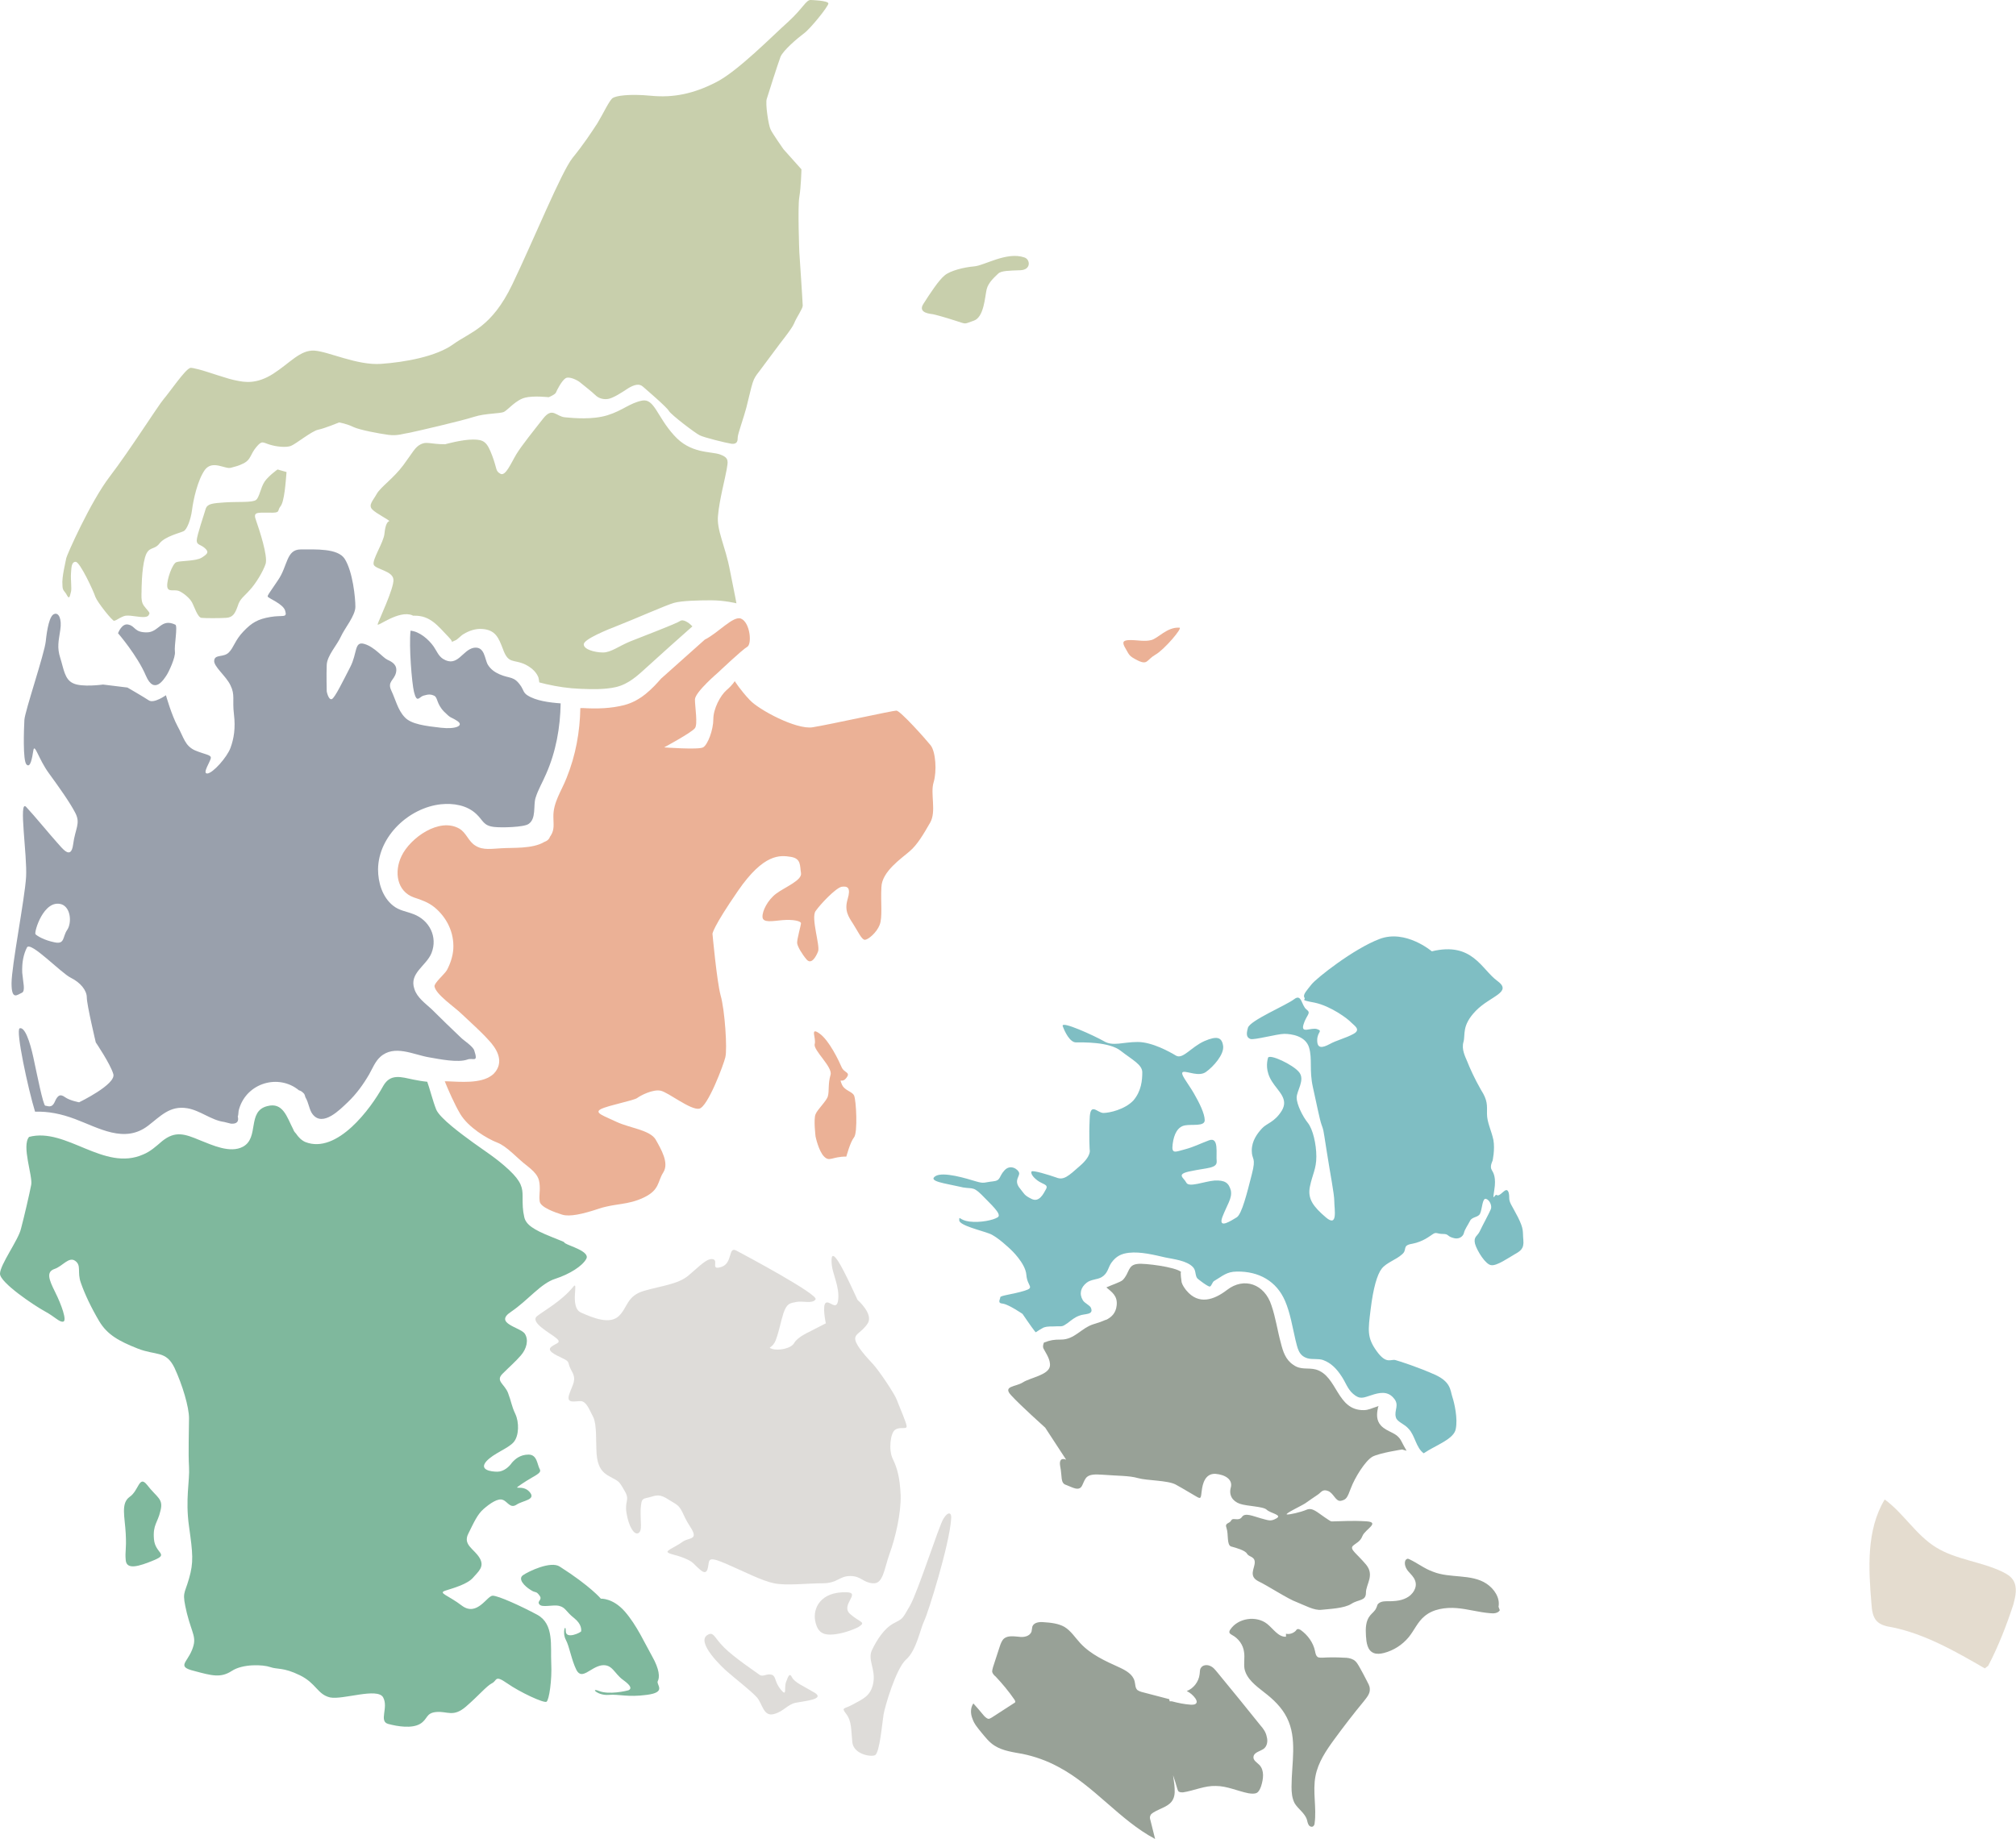
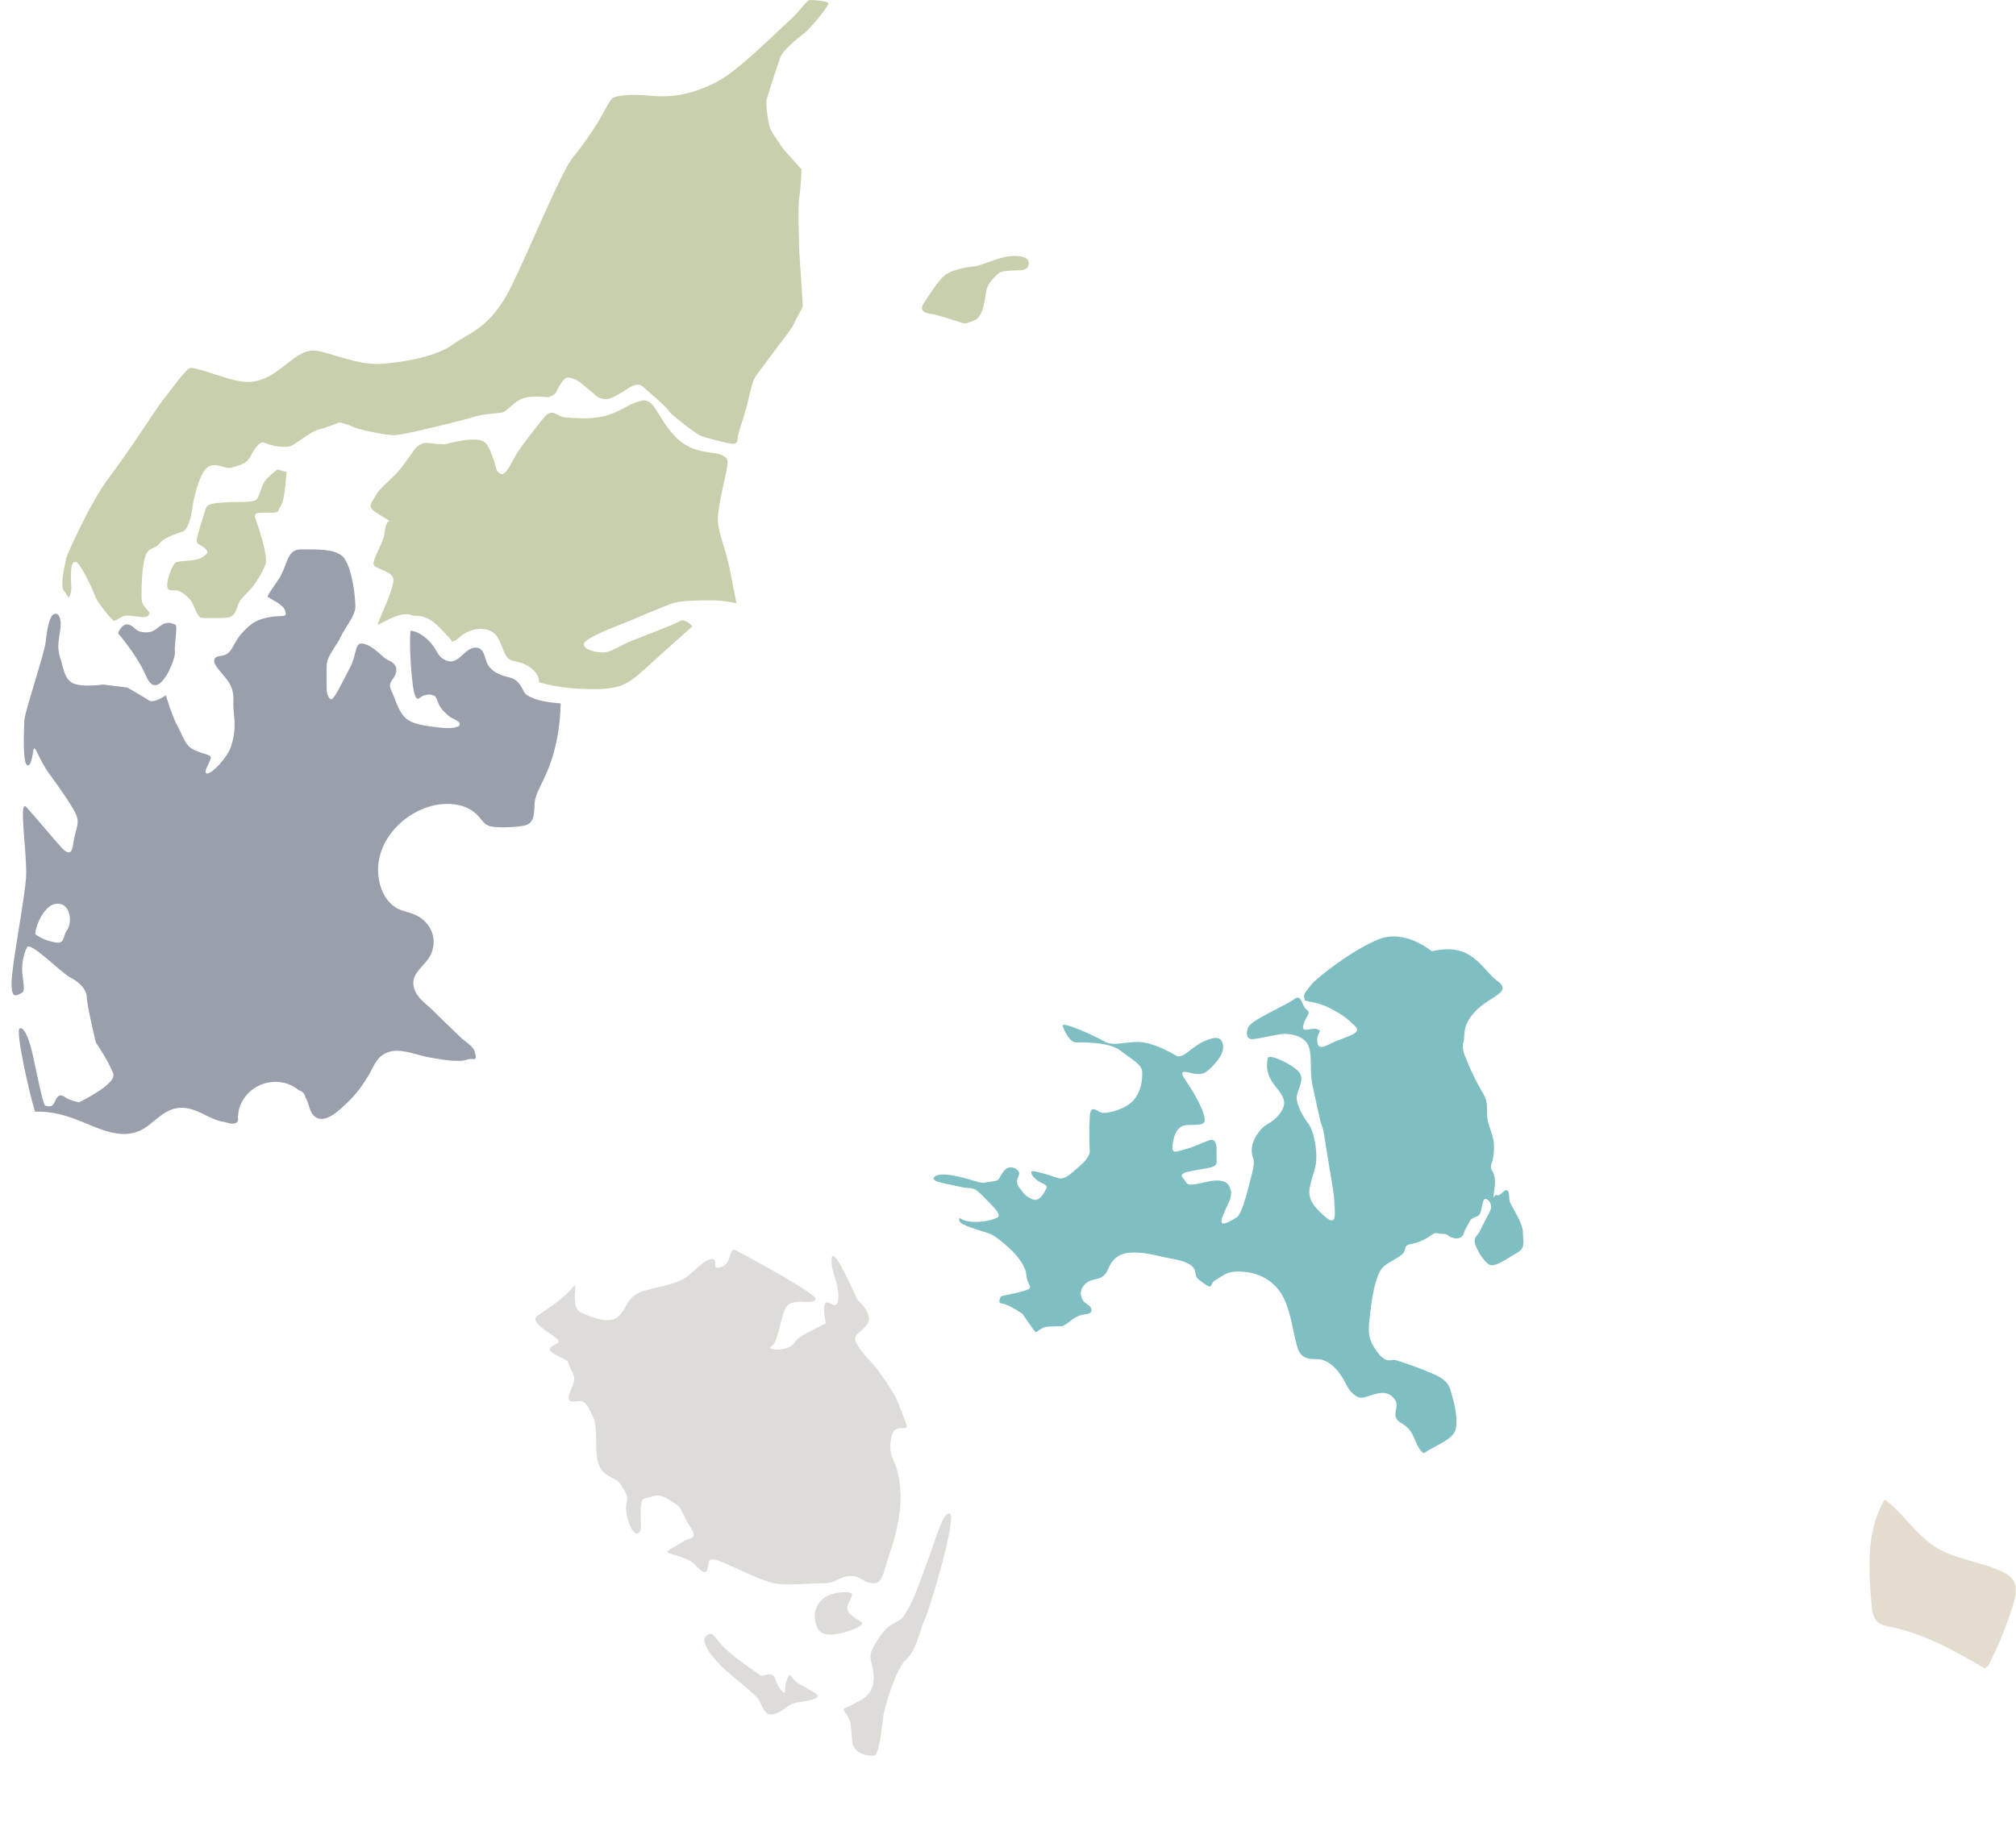
<svg xmlns="http://www.w3.org/2000/svg" viewBox="31 12.6 471.4 430.1" enable-background="new 31 12.6 471.4 430.1">
  <style type="text/css">.kreds8{fill:#CBBBA0; opacity: 0.5;} .kreds8:hover {opacity: 1;} .kreds7{fill:#007F89; opacity: 0.5;} .kreds7:hover {opacity: 1;} .kreds6{fill:#334431; opacity: 0.5;} .kreds6:hover {opacity: 1;} .kreds5{fill:#BEBBB4; opacity: 0.5;} .kreds5:hover {opacity: 1;} .kreds4{fill:#00723D; opacity: 0.5;} .kreds4:hover {opacity: 1;} .kreds3{fill:#D9642F; opacity: 0.5;} .kreds3:hover {opacity: 1;} .kreds2{fill:#35435A; opacity: 0.5;} .kreds2:hover {opacity: 1;} .kreds1{fill:#93A15B; opacity: 0.5;} .kreds1:hover {opacity: 1;}</style>
  <path id="kreds8" onclick="parent.toggleArea('ul-3132')" class="kreds8" d="M501.7 382.1c-.6-.9-1.5-1.4-2.5-1.9-5-2.4-10.8-2.8-15.5-5.7s-7.6-8-12-11.2c-4.3 7.1-3.8 16.1-3.1 24.4.1 1.5.3 3.1 1.3 4.1.9.9 2.3 1.2 3.6 1.4 7.7 1.6 14.7 5.6 21.6 9.6l.8-.6c2.4-4.6 4.3-9.5 5.9-14.4.5-1.9 1-4-.1-5.7z" />
  <path id="kreds7" onclick="parent.toggleArea('ul-3131')" class="kreds7" d="M385.9 297.2c-1.5-2.9-2-3.3-2-4.5s-.3-2-.9-1.7-1.5 1.5-2 1.1-1.1 2-.6-1.1-.2-4.1-.6-4.8c-.5-.8.2-2.1.2-2.1s.6-2.6.2-4.9c-.5-2.3-1.5-4.1-1.5-6.1s.2-3.1-1.4-5.6c-1.5-2.6-2.7-5.3-3.2-6.6-.5-1.2-1.4-2.9-.9-4.6.5-1.7-.5-3.8 2.9-7.3s8.7-4.3 5-7-5.8-9.2-15.3-6.9c0 0-6.1-5.2-12.2-2.9-6.1 2.3-14.8 9.2-15.9 10.6s-2.1 2.4-1.7 3.1c.5.6-1.4.5 2.4 1.2 3.8.8 7.8 3.8 8.5 4.6.8.8 2.4 1.7.6 2.7s-4 1.5-5.6 2.4c-1.7.9-2.9 1.1-2.9-.9s1.4-2.1 0-2.6-3.9 1.2-3.2-1.1c.7-2.3 1.9-2.6.7-3.5-1.2-.9-1.1-3.8-2.9-2.4s-10.4 5-10.8 6.7c-.5 1.7-.2 2.3.6 2.6.8.3 6.3-1.2 7.9-1.2 1.7 0 5 .5 5.8 3.2.8 2.7 0 5.3.9 9.3s1.5 7.2 2 8.7.3.3 1.2 6.1c.9 5.8 1.8 10.1 1.8 11.9s.9 6.2-2 3.7-4.3-4.3-3.7-7.2c.6-2.9 1.5-4.1 1.5-7s-.8-6.4-2-7.9-2.6-4.3-2.6-5.9 2-4.1.6-5.9-7-4.4-7.3-3.4c-.3 1.1-.6 3.1.9 5.5s4 4.1 2.3 6.9c-1.7 2.7-3.5 2.9-4.6 4.1s-2.4 2.9-2.4 5.2c0 2.3 1.1 1.4 0 5.6-1.1 4.3-2.3 9.2-3.5 10-1.2.7-4.4 2.9-3.4 0 1.1-2.9 2.4-4.5 2-6.3-.5-1.8-1.4-2.4-3.8-2.3-2.4.2-6 1.7-6.6.5s-2.6-2 1.1-2.7c3.7-.8 6.1-.6 6-2.3-.2-1.7.6-5.8-1.8-4.9s-3.4 1.5-5.6 2.1c-2.3.6-3.2 1.2-2.9-1.2.3-2.4 1.2-4.1 2.9-4.4 1.7-.3 4.6.3 4.6-1.2s-1.2-4-2.6-6.4-3.4-4.7-2.4-4.9c.9-.2 3.7 1.2 5.3 0 1.7-1.2 4.3-4.1 4-6.1-.3-2-1.4-2.4-4.4-1.1-3.1 1.4-5 4.3-6.6 3.4-1.5-.9-5.6-3.2-9-3.2s-5.8 1.1-7.9-.2c-2.1-1.2-10.1-4.9-9.6-3.5s1.7 3.8 3.1 3.8 7.8-.2 10.5 2c2.7 2.1 5 3.2 5 5s-.2 4.4-2.1 6.6c-2 2.1-5.6 2.9-7 2.9s-3.1-2.7-3.2 1.4c-.2 4.1 0 7.2 0 7.2s.5 1.4-2.3 3.8c-2.7 2.4-3.8 3.4-5.5 2.7-1.7-.6-5.6-1.8-5.8-1.4s.2 1.2 1.4 2.1c1.2.9 2.6.9 2 2s-1.6 3.2-3.4 2.3c-1.8-.9-1.6-1.1-2.9-2.7-1.2-1.7.2-2.6 0-3.4s-2-2.1-3.4-.6-.8 2.4-2.7 2.6c-2 .2-2 .6-4 0s-7.7-2.4-9.5-1.2c-1.8 1.2 2.5 1.7 5.5 2.4 3 .8 3.1-.3 5.3 1.9 2.1 2.2 4.9 4.6 3.8 5.3-1.1.7-4.1 1.3-6.6 1-2.4-.3-2.4-1.5-2.4-.3s5.2 2.4 7 3.1c1.8.6 5 3.7 5 3.7s3.5 3.2 3.7 6c.2 2.7 2.1 2.9-.5 3.7-2.6.8-5.6 1.1-5.6 1.5 0 .5-.8 1.4.6 1.5 1.4.2 4.6 2.4 4.6 2.4s2.1 3.1 2.9 4.1l.2.2c.6-.4 1.2-.8 1.8-1.1 1.1-.4 1.9-.2 3.1-.3 1.4 0 1.3.1 2.6-.8.9-.7 1.6-1.3 2.7-1.7 1.2-.5 3.4-.1 2.7-1.8-.2-.6-1.5-1.1-1.9-1.8-.9-1.5-.5-3 .9-4.1 1-.8 2.5-.7 3.5-1.3 1.5-.9 1.5-2.3 2.3-3.4 1.1-1.5 2.3-2.1 4.1-2.3 2.7-.3 5.9.5 8.5 1.1 1.9.4 4.9.7 6.4 2.2.8.8.5 1.8 1 2.6.1.2 2.6 2.1 3 2s.6-1.1 1-1.3c1.9-1.1 2.9-2.2 5.3-2.2 5.1-.1 9.3 2.2 11.3 6.9 1.2 2.8 1.7 6 2.4 9 .5 1.9.7 3.8 2.9 4.4 1.1.3 2.5 0 3.6.4 1.9.7 3.2 2.1 4.3 3.8.9 1.3 1.4 3 2.7 4.1 1.6 1.4 2.4.9 4.3.3 1.8-.6 3.7-1 5.1.6 1.6 1.7.1 2.9.6 4.6.3 1.1 2 1.5 3 2.7 1.5 1.6 1.7 4.4 3.5 5.7 2.8-1.9 7.1-3.3 7.5-5.7.5-2.4-.3-6-.8-7.5s-.3-3.5-4.1-5.2-8.1-3.1-9.2-3.4-2.1 1.1-4.4-2.1-2-4.9-1.4-9.8 1.5-8.1 2.6-9.5 3.4-2.1 4.7-3.3c1.4-1.1-.1-2.1 2.4-2.5 2.6-.5 4.1-1.8 4.9-2.3s.9 0 2.3 0 .9.5 2.3.9c1.4.5 2.4-.3 2.6-1.1.2-.9.9-1.8 1.4-2.8.5-1.1 2-.8 2.4-1.8.5-1.1.5-3.7 1.4-3.4.9.3 1.4 1.7 1.1 2.4-.3.8-2.1 4.1-2.6 5.2s-1.5 1.2-1.1 2.9c.5 1.7 2.5 4.9 3.8 5 1.3.2 4-1.7 5.4-2.5s2.3-1.3 2.1-3.4.2-2.4-1.3-5.4z" />
-   <path id="kreds6" onclick="parent.toggleArea('ul-3130')" class="kreds6" d="M353.9 346c-1.1-1.2-1-2.7-.7-4.1 0-.2.1-.4.2-.5-.1.1-.3.1-.5.2-1 .3-1.9.8-3 .8-6.4.1-6.1-8-11.2-9.5-1.9-.5-3.5.2-5.3-1.1-1.8-1.2-2.4-3.1-2.9-5.1-.8-2.9-1.2-5.9-2.2-8.8-1.6-5-6.4-6.7-10.4-3.6-3 2.3-6.6 3.6-9.5.1-.4-.5-.9-1.2-1.1-1.9v-.1.1c0-.1-.4-2.5-.1-2.4-1.3-1.2-8.7-2.1-10.1-1.9-2.5.2-1.9 2.1-3.6 3.8-.6.5-2.5 1.1-3.8 1.7 1.3 1.1 2.7 2 2.4 4.3-.2 1.7-1.2 2.7-2.5 3.3h-.1c-.9.4-1.8.7-2.8 1-2.9.9-4.4 3.6-7.6 3.6-1.7 0-2.4.1-4 .7-.2.5-.3 1-.1 1.4.5 1 1.7 2.6 1.5 4.1-.3 2.1-4.6 2.7-6.3 3.8-1.7 1.1-4.9.8-2.7 3.1 2.1 2.3 7.9 7.5 7.9 7.5l4.9 7.5s-1.8-.9-1.4 1.5c.5 2.4 0 4 1.4 4.4 1.4.5 3.1 1.7 3.8 0 .8-1.7.8-2.7 4.6-2.4s6.3.2 8.4.8 6.9.5 8.8 1.5c2 1.1 4.1 2.4 5 2.9s.9.3 1.1-1.4.8-4.1 3.2-4c2.4.2 4.1 1.4 3.6 3.2s.4 3.2 2.1 3.8 5.5.6 6.3 1.4c.8.8 3.7 1.2 2.3 2-1.4.8-1.8.5-3.7 0-1.8-.5-3.7-1.4-4.4-.3-.8 1.1-2.1 0-2.5.8s-1.6.5-1.1 1.8c.5 1.4 0 4 1.1 4.3s3.3.9 3.7 1.7c.5.8 1.8.6 1.8 2s-1.5 3.2.8 4.4c2.3 1.1 7 4.2 9 4.9 2 .8 4.1 2 5.8 1.8 1.7-.2 5.3-.3 7-1.4 1.7-1.1 3.4-.6 3.4-2.6s2.1-4.1 0-6.6-3.8-3.5-3.1-4.3c.8-.8 1.7-.9 2.3-2.4.6-1.5 4.3-3.2.8-3.4s-5.6 0-7 0-.8.3-2.6-.9-2.9-2.4-4.3-1.8c-1.4.6-4.1 1.2-4.6 1.1-.5-.2 3.4-2 4.3-2.6s2.1-1.5 2.9-2 1.1-1.4 2.4-.9c1.4.5 1.8 2.6 3.1 2.3 1.2-.3 1.4-.6 2.3-3s3.3-6.3 5-7.3c1.7-.9 7-1.7 7-1.7s.5.2 1 .3c-.4-.7-.8-1.4-1.2-2.2-1.1-2.2-3.2-2-4.8-3.7zm24.7 37c-1.8-1.2-4-1.5-6.2-1.7-2.1-.2-4.3-.3-6.3-1.1-2-.7-3.6-2-5.5-2.9-.2-.1-.4-.2-.6-.1-.2.1-.3.2-.4.4-.3.8.1 1.8.7 2.5s1.3 1.3 1.6 2.2c.6 1.6-.6 3.3-2 4-1.5.8-3.2.8-4.8.8-.8 0-1.6.2-2 .8-.1.3-.2.6-.3.8-.3.7-.9 1.1-1.4 1.7-1.1 1.3-1.1 3.1-1 4.8.1 1.5.3 3.4 1.8 4 .7.3 1.6.2 2.4 0 2.3-.6 4.3-1.9 5.8-3.7 1.3-1.6 2.1-3.6 3.7-4.9 2-1.7 4.9-2.1 7.5-1.9 2.6.2 5.2 1 7.9 1.2.8.1 1.8 0 2.2-.7l-.3-.8c.4-2.1-1-4.2-2.8-5.4zm-52.9 33.1c-3.3-4.1-6.6-8.2-10-12.3-.5-.6-1-1.3-1.8-1.6-.7-.3-1.7-.2-2.1.5-.3.4-.2 1-.3 1.5-.2 1.7-1.4 3.3-3 3.9.8.4 1.5 1 2 1.7.2.3.4.7.3 1-.2.5-.8.5-1.3.5-1.5-.1-3-.4-4.5-.8h-.5l-.1-.5c-2.2-.6-4.3-1.1-6.5-1.7-.3-.1-.6-.2-.9-.4-.6-.5-.5-1.4-.7-2.1-.4-1.6-2-2.5-3.5-3.2-3.3-1.5-6.7-3-9.2-5.7-1.2-1.3-2.2-2.9-3.7-3.8-1.4-.8-3.2-1-4.8-1.1-1-.1-2.3 0-2.7 1-.1.4-.1.8-.2 1.2-.4 1.1-1.8 1.4-3 1.2-1.2-.1-2.5-.3-3.4.4-.5.4-.8 1.2-1 1.8-.5 1.6-1.1 3.3-1.6 4.9-.1.4-.2.7-.2 1.1.1.4.4.8.8 1.1 1.6 1.7 3.1 3.5 4.4 5.4.1.2.2.3.2.5s-.2.3-.4.4l-5.1 3.3c-.2.1-.5.3-.7.3-.4 0-.8-.4-1.1-.7-.8-1-1.7-2-2.5-2.9-.7 1-.7 2.4-.2 3.6.4 1.2 1.2 2.1 2 3.1 1 1.2 1.9 2.4 3.2 3.2 1.9 1.2 4.3 1.5 6.5 1.9 2.9.6 5.7 1.6 8.3 3 8.4 4.4 14.4 12.5 22.7 16.9-.4-1.5-.7-2.9-1.1-4.4-.1-.3-.2-.7 0-1.1.1-.3.4-.5.7-.7 1.6-1 3.8-1.4 4.6-3.1.5-1 .4-2.2.3-3.4-.1-.7-.2-1.5-.3-2.2.4 1.1.7 2.2 1 3.2.1.2.1.4.3.6.3.2.7.2 1 .2 2.6-.4 5.1-1.6 7.7-1.5 2.6 0 5.1 1.2 7.6 1.7.7.1 1.4.2 2-.1.5-.3.8-1 1-1.6.5-1.6.8-3.6-.4-4.9-.6-.6-1.5-1.1-1.4-1.9.1-1.1 1.6-1.3 2.4-1.9.8-.6 1-1.8.7-2.8-.2-1.1-.8-1.9-1.5-2.7zm23.3-13.4c-.4-.7-.8-1.5-1.5-1.9s-1.5-.5-2.3-.5c-1.7-.1-3.3-.1-5 0-.3 0-.7 0-1-.1-.5-.3-.6-.9-.7-1.4-.4-2-1.7-3.8-3.4-5-.2-.1-.4-.2-.6-.2s-.4.2-.5.4c-.6.6-1.5.9-2.3.7v.7c-1.8.1-3-1.9-4.4-3-2.5-2-6.8-1.4-8.6 1.3-.2.2-.3.6-.2.8.1.2.4.4.6.5 1.5.8 2.6 2.3 2.8 4 .2 1.3-.1 2.6.1 3.9.5 2.4 2.7 4 4.6 5.5 2.1 1.6 4.1 3.5 5.3 5.9 2.5 4.9 1.1 10.7 1.1 16.2 0 1.3.1 2.6.7 3.8.8 1.4 2.4 2.3 2.9 3.9.1.4.2.9.4 1.2.2.4.8.6 1.1.3.2-.2.3-.4.3-.7.5-3.6-.5-7.4.2-11 .6-3.2 2.5-6 4.4-8.6 2.2-3 4.5-6 6.9-8.9.7-.9 1.5-1.8 1.4-2.9 0-.7-.4-1.3-.7-1.9-.6-1.2-1.1-2.1-1.6-3z" />
  <path id="kreds5" onclick="parent.toggleArea('ul-3129')" class="kreds5" d="M196.8 377.8c.3-.9 1.4-.6 4.8.9 3.5 1.5 7.5 3.6 10.4 4.2 2.9.6 7.7 0 11.3 0s3.9-1.7 6.5-1.7 2.9 1.5 5.3 1.7 2.6-3.2 3.9-6.9c1.4-3.8 2.7-9.5 2.6-13.7-.2-4.2-.8-6.3-1.8-8.4-1.1-2.1-.6-6.2.5-6.9 1.1-.8 2.7 0 2.7-.8s-1.8-4.8-2.3-6.2-4.2-6.9-5.6-8.4-3.8-4.1-4.1-5.6c-.3-1.5 1.5-1.7 2.9-3.9s-2.4-5.5-2.4-5.5-3-6.7-4.5-9-1.7-1.1-1.5.9 1.8 5.1 1.5 8-2 .2-2.9.8 0 4.8 0 4.8l-3.9 2s-2.7 1.2-3.5 2.6-3.8 1.8-5.1 1.4c-1.4-.5 0 0 .8-2.1s1.1-4.1 1.8-6.3c.8-2.3 1.5-2.3 3-2.6 1.5-.3 3.8.5 4.5-.6.8-1.1-16.6-10.4-18.5-11.4-2-1.1-.8 2.9-3.5 3.8s-.6-1.5-2-1.8-3.2 1.7-5.7 3.8-6.3 2.4-10.4 3.6c-4.1 1.2-3.8 3.9-5.9 5.9-2.1 2-5.9.5-8.8-.8-2.9-1.2-.4-7.9-1.9-6-2.7 3.3-6.6 5.4-8.4 6.8s2.9 3.9 4.4 5.1 0 1.2-1.1 2.1.8 1.8 2.7 2.7.9.9 2.1 3c1.2 2.1.2 3-.6 5.4s1.5 1.5 2.8 1.6c1.3.2 1.9 2 2.8 3.7.9 1.8.6 5.7.8 8.6.2 2.9 1.2 4.4 3.2 5.4 2 1.1 2 .9 3.3 3.2 1.4 2.3 0 2.3.5 5.3s1.7 5.1 2.7 4.7c1.1-.5.5-2.6.6-5.6.2-3 .5-2.3 2.7-3s3 .3 5.1 1.5 1.7 2.4 3.8 5.6c2.1 3.2-.3 2.4-1.8 3.5s-3.8 2-3.5 2.4c.3.5 2 .6 4.1 1.5s1.7 1.1 3.6 2.7 1.7-1.2 2-2zm54.8-10c-1.1 1.8-5.9 16.9-7.8 20.3-2 3.5-1.7 3-3.9 4.2s-3.9 3.9-5 6.2.9 4.5.3 7.7-2.6 3.8-4.7 5-2.9.6-1.6 2.3 1.1 3.9 1.4 6.6 4.2 3.5 5.3 3c1.1-.5 1.7-7.7 2-9.5s2.9-10.8 5.3-12.9c2.4-2.1 3.3-7.2 4.2-9s5.9-17.8 6.3-23.8c.2-1.6-.7-1.9-1.8-.1zm-21.8 22.3c-2.4-2.1 2.6-5-.8-5.1-6.3-.2-7.9 3.9-7.4 6.6s1.8 3.3 3.5 3.3 4.2-.6 6.5-1.7c2.1-1.3.6-1-1.8-3.1zm-8.3 18.4c-2.5-1.5-4.7-2.4-5.3-3.6-.6-1.2-.9-.2-1.4 1.1s.3 3.6-1.2 1.8-1.1-3.1-2.1-3.5c-1.1-.4-2.1.6-2.9 0-.8-.6-5.9-4-8.3-6.4-2.4-2.4-2.4-3.8-3.9-2.9-2.7 1.7 3.5 7.6 4.7 8.6 1.2 1.1 5.6 4.5 6.9 6s1.5 4.5 3.9 3.9 3.3-2.4 5.4-2.7c2.1-.4 6.6-.8 4.2-2.3z" />
-   <path id="kreds4" onclick="parent.toggleArea('ul-3128')" class="kreds4" d="M156.7 390.3c-3.9-2.1-9.2-4.5-10.5-4.5s-3.6 4.9-7.1 2.4c-3.4-2.6-5.8-3-3.9-3.6s5.1-1.5 6.4-3c1.3-1.5 2.8-2.6 1.5-4.7-1.3-2.1-3.9-3-2.6-5.6 1.3-2.6 2.1-4.5 3.6-5.8s3.4-2.6 4.5-2.1c1.1.4 1.7 2.1 3.2 1.1s4.7-1.1 3-3-4.5 0-1.7-1.9 4.7-2.4 4.1-3.4c-.6-1.1-.6-3.4-2.6-3.4s-3.2 1.1-3.9 1.9c-.6.9-1.9 2.1-3.4 2.1s-4.3-.4-2.6-2.4c1.7-1.9 5.1-3 6.4-4.5 1.3-1.5 1.3-4.7.4-6.6-.9-1.9-.9-2.8-1.7-4.9s-3-2.8-1.3-4.5 3-2.8 4.3-4.3 1.9-3.6.9-5.1c-1.1-1.5-7.3-2.4-3.2-5.1 4.1-2.8 6.9-6.6 10.3-7.7 3.4-1.1 6.4-3 7.3-4.7.9-1.7-4-3-4.9-3.6s1 .2-3.2-1.5c-4.3-1.7-6-2.9-6.4-4.6s-.4-3-.4-4.9-.2-3.4-3.2-6.2c-3-2.8-5.8-4.5-8.4-6.4-2.6-1.9-7.7-5.6-8.6-7.7-.8-2-1.6-5.2-2.1-6.5-1.1-.1-2.2-.3-3.2-.5-2.9-.6-5.4-1.5-7.1 1.5-2.9 5.3-10.8 16-18.2 13.1-.9-.4-1.6-1.1-2.2-2-.3-.3-.5-.6-.6-.9-1.5-2.9-2.4-6.5-6.1-5.5-4.8 1.2-1.8 7.4-5.7 9.5-3 1.6-7.2-.4-10-1.5-3.6-1.5-5.8-2.3-8.9.2-1.4 1.2-2.7 2.4-4.4 3.1-9.2 4.1-18-6.4-26.7-4.1-1.8 2.1.9 9.2.5 11.2-.4 2.1-1.7 7.7-2.4 10.3-.6 2.6-4.9 8.4-4.9 10.5s8.1 7.5 10.5 8.8 3.4 2.6 4.3 2.4-.4-3.9-1.9-6.9-2.1-4.7-.2-5.4c1.9-.6 3.4-3 4.9-1.9s.4 2.6 1.3 5.1c.9 2.6 2.4 5.8 4.3 9s4.7 4.7 9 6.4c4.3 1.7 6.6.4 8.6 4.5 1.9 4.1 3.4 9.2 3.4 11.8s-.2 8.1 0 11.4c.2 3.2-.9 7.5 0 13.9s1.1 8.4 0 12.2c-1.1 3.9-1.7 3-.5 8.1 1.3 5.1 2.4 5.6 1.2 8.6s-3.6 3.9.5 4.9c4.1 1.1 6.2 1.7 8.8 0s7.3-1.5 9-.9 3 0 6.9 1.9 4.1 4.5 7.1 5.2c3 .6 11.1-2.4 12.4 0 1.3 2.4-1.1 5.6 1.2 6.2 2.2.6 5.5 1.1 7.4 0s1.3-2.6 3.9-2.8c2.6-.2 3.9 1.3 6.9-1.3s4.7-4.7 6-5.4c1.3-.6.6-2.1 3.6 0s8.6 4.7 9.2 4.3c.6-.4 1.3-5.1 1.1-9-.2-4 .7-9.1-3.2-11.3zm-91.3-30.4c-1.9-2.4-1.9 1.3-4.1 2.8-2.1 1.5-1.1 4.7-.9 8.6s-.2 3.9 0 6.2 3 1.5 6.6 0c3.6-1.5.3-1.5 0-4.9s.9-3.9 1.5-6.6c.8-2.9-.8-3.1-3.1-6.1zm119.4 45.9c.5-.9.4-2.8-1.3-5.8s-3.6-7.3-6.4-10.5c-2.8-3.2-5.6-3-5.6-3s-2.4-2.9-9.6-7.5c-2.1-1.4-7.3 1.1-8.6 2s.4 2.6 1.7 3.4c1.3.9 1.3.2 2.1 1.3.9 1.1-.6 1.3 0 2.1.6.9 3.2 0 4.7.4s1.5 1.3 3.4 2.8 1.7 2.8 1.7 3.1-3.6 2-3.6 0-.9.3 0 2 1.3 4.7 2.5 7.1c1.3 2.4 3.2-.6 5.8-1.1 2.6-.4 3 1.9 5.1 3.4s1.9 2.1 1.3 2.4c-.6.2-4.6 1.1-6.9.2-2.2-.9-.4 1.1 2.2.9 2.6-.2 4.4.6 8.9 0 4.8-.6 2.2-2.4 2.6-3.2z" />
-   <path id="kreds3" onclick="parent.toggleArea('ul-3127')" class="kreds3" d="M177 177.5c-3.1.8-6.4.9-9.7.7h-.6c-.1 5.6-1.1 11.1-3.2 16.3-1.2 3.1-3.2 5.8-3.1 9.2 0 1.6.3 2.9-.6 4.3-.1.1-.1.2-.2.3-.2.6-.7 1-1.3 1.2-2.8 1.7-7.5 1.3-10.2 1.5-2 .1-4.2.5-5.9-.6-1.7-1-2.1-3-3.8-4-4.7-2.7-11.5 2.2-13.5 6.4-1.8 3.7-1.1 8.3 2.9 9.7 1.8.6 3.3 1.1 4.8 2.3 2.9 2.4 4.6 5.9 4.4 9.7-.1 1.7-.7 3.5-1.5 5-.6 1-3 3-2.9 3.8.3 1.9 4.8 4.9 6.3 6.4 2.1 2 4.3 3.9 6.3 6.1 1.9 2 3.6 4.8 1.7 7.4-.3.4-.6.7-.9.9-2.6 2-7.5 1.5-10.4 1.4h-.6c.8 2 2.3 5.4 3.6 7.6 1.9 3.2 6.3 5.8 8.6 6.7 2.4.9 4.7 3.7 7.1 5.5 2.4 1.9 2.8 2.9 2.9 4.6.1 1.7-.2 2.2 0 3.7.2 1.4 3.7 2.6 5.3 3.1 1.7.5 4.6-.1 8.5-1.4s6.7-.8 10.5-2.6 3.2-3.7 4.6-5.9c1.4-2.2-.5-5.4-1.8-7.7-1.3-2.2-6.1-2.7-9.1-4.1-2.9-1.4-5.4-2.1-3.7-3 1.8-.9 7.7-2 8.5-2.6s3.7-2.1 5.5-1.7 7 4.6 9 4.2 5.7-10.3 6.1-12c.5-1.8-.1-11.1-1.1-14.5-.9-3.4-1.9-14.4-1.9-14.4s0-1.4 6-10.1 9.8-8.3 12.3-7.9 2.1 2.1 2.4 3.8-3.8 3.3-5.8 4.8-3.3 4.1-3.2 5.5 2.4.9 4.7.7c2.4-.2 4.2.2 4.3.7 0 .5-1 3.9-.9 4.7s1.1 2.5 2.2 3.8 2.2-.6 2.7-1.9-1.7-7.8-.6-9.4 4.7-5.4 6.1-5.7c1.4-.2 2.2.2 1.4 2.9-.8 2.7.2 4.1 1.3 5.8 1.1 1.7 2 3.8 2.8 3.7.8-.1 2.7-1.7 3.4-3.5.7-1.9.2-5.2.4-8.8.1-3.7 4.8-6.8 6.6-8.4 1.8-1.5 3.3-4.1 4.8-6.7s0-6.8.8-9.4.5-7.2-.7-8.7-7.1-8.1-8-8.1-15.8 3.3-19.6 3.9c-3.8.6-12.6-4.1-14.7-6.4-2.1-2.2-3.5-4.4-3.5-4.4s-.4.8-1.9 2.1-3.1 4.4-3.1 6.8c0 2.5-1.3 6-2.4 6.6-1.1.6-9.1 0-9.1 0s6.5-3.5 7.2-4.5c.7-.9 0-5 0-6.7s5.4-6.3 5.4-6.3 5.7-5.4 6.8-6c1.2-.6.7-5.7-1.4-6.6-1.8-.8-5.3 3.3-8.5 4.9-3.4 3-6.8 6.1-10.2 9.1-2.2 2.5-4.8 5.2-8.6 6.2zm120.1-10.4c2.3 1.1 2-.2 4.1-1.4s6.4-6.3 5.6-6.3c-2.9-.2-5 2.5-6.6 2.9s-3.1 0-4.9 0-2 .5-1.1 2 .7 1.7 2.9 2.8zm-72.5 101.8c-.2 1.1-2.5 3.2-2.9 4.3-.5 1.1 0 5.2 0 5.2s.7 3.4 2 4.7 1.8 0 5.2 0c0 0 .9-3.4 1.8-4.5s.5-8.8 0-9.8-2.3-1.1-2.9-2.7 0 0 1.1-1.4-.5-1.1-1.1-2.5-2.9-6.3-5.2-7.9c-2.3-1.6-.7 1.1-1.1 2.5-.4 1.4 4.3 5.4 3.7 7.2-.6 2-.3 3.8-.6 4.9z" />
  <path id="kreds2" onclick="parent.toggleArea('ul-3126')" class="kreds2" d="M48.5 274.3c5.6 2.1 11.6 5.8 17.1 1.6 2.9-2.2 5.1-4.8 9.2-4.1 3 .5 5.6 2.8 8.6 3.2.5.1 1.1.3 1.6.4 1.4.1 1.9-.5 1.6-1.7.2-.4.1-1.2.3-1.7 1.8-6.2 9.3-8.3 14-4.4.4.1.7.3 1 .6.3.2.4.6.5 1 .8 1.3.9 3 1.7 4 2.4 3.1 6.5-1.2 8.2-2.8 2-1.9 3.6-4.1 5-6.5.8-1.4 1.4-3 2.6-4.1 3.3-3 7.8-.5 11.5.1 2.3.4 6.7 1.3 8.9.5 1.3-.5 2.6.9 1.6-2.1-.3-1-2.4-2.3-3.1-3-2.3-2.2-4.6-4.4-6.9-6.7-1.4-1.3-3.4-2.7-4-4.7-1.3-3.7 2.8-5.4 4-8.4 1.5-3.8-.5-7.7-4.2-9.1-1.8-.7-3.3-.8-4.8-2-2.5-2-3.5-5.4-3.5-8.5.1-7.8 7.3-14.4 14.7-15.2 2.9-.3 6.1.2 8.3 2.3 1.6 1.5 1.6 2.7 4.1 3 1.6.2 7 .1 8.1-.7 1.8-1.2 1.1-4.2 1.6-6 .6-2 1.7-3.8 2.5-5.7 2.3-5.2 3.3-10.8 3.4-16.5-2.7-.2-5.8-.6-7.8-1.9-.9-.6-.9-1.2-1.4-2-1.7-2.6-2.6-1.8-5.1-2.9-1.1-.5-2-1.1-2.7-2.2-.8-1.3-.7-4.4-3.3-4-2.7.5-3.8 4.7-7.2 2.6-1.1-.7-1.5-1.9-2.2-2.9-1.2-1.7-3.3-3.5-5.4-3.7-.4 3.7.3 12.2.8 14.3.7 2.8 1.2 1.2 2.2.9 1.1-.3 1.6-.4 2.5 0s.5 1.8 2.3 3.7c1.8 1.8 1.4 1.1 3.1 2.2s-.3 2-3.8 1.6-7-.8-8.5-2.5c-1.6-1.7-2.1-4.1-3.1-6.2s.7-2.4 1.1-4.2c.4-1.8-.9-2.5-2-3s-3-3-5.4-3.7-1.6 2.1-3.3 5.4-3.6 7.2-4.3 7.5c-.8.3-1.2-1.8-1.2-1.8s-.1-3.9 0-6.2c.1-2.2 2.4-4.6 3.3-6.6.9-2 3.4-4.9 3.4-7s-.6-8.2-2.5-11.2c-1.6-2.5-6.8-2.2-10.3-2.2-3.4 0-3 3.9-5.3 7.2-2.2 3.3-2.4 3.4-2.4 3.8s3.7 1.7 4.1 3.4c.5 1.7-.6.9-3.5 1.4s-4.3 1.3-6.3 3.4-2.2 3.7-3.4 4.9c-1.2 1.2-3.2.4-3.4 1.8-.3 1.4 2.8 3.7 3.8 5.9 1.1 2.2.4 3.4.8 6.7.4 3.3 0 5.7-.8 7.9s-4.1 5.9-5.4 6 .7-2.8.8-3.6c.1-.8-1.3-.8-3.7-1.8-2.4-1.1-2.6-3-4.1-5.7-1.4-2.6-2.7-7.2-2.7-7.2s-2.8 2-4 1.2-5-3-5-3l-5.7-.7s-5 .7-7-.3c-2-.9-2.2-3.4-3-5.9s-.4-3.9 0-6.6c.4-2.6-.4-4.1-1.4-3.7-1.1.3-1.7 3.5-2 6.4s-4.9 16.4-5 18.4-.4 9.5.5 10.4 1.3-1.4 1.6-3.3c.3-1.8 1.2 2 3.6 5.3s4.9 6.8 6.2 9.3c1.3 2.5 0 3.6-.5 7.4s-2.6.8-3.8-.5c-1.2-1.3-5.4-6.4-7.2-8.3-1.8-1.8.3 11.3 0 16.4s-3.4 20.8-3.4 24.9 1.4 2.6 2.4 2.2c.9-.4.3-2.4.1-4.7-.1-2.4.3-4.3 1.1-5.9.8-1.6 8 6 10.3 7.1 2.2 1.1 3.7 2.9 3.7 4.6s2.1 10.5 2.1 10.5 3.4 5 4.1 7.4-8 6.6-8 6.6-2.2-.4-3.3-1.2c-1.1-.8-1.7-.5-2.4 1.1s-1.7.9-2.2.9-2-7.6-2.8-11.3c-.8-3.7-2-7.2-3.2-6.8-1 .4 2 14.3 3.6 19.5 3.1-.1 6.1.5 9.3 1.7zm-1.8-44.2c-1.1 1.6-.5 3.4-2.9 2.9-2.5-.5-4.1-1.5-4.5-1.9s1.9-8.3 6.1-7c2.2.8 2.4 4.4 1.3 6zM72 158.7c-3.4-1.6-3.8 1.8-6.7 1.8-2.9 0-2.6-1.4-4.2-1.8-1.6-.5-2.5 2-2.5 2s4.5 5.2 6.5 9.9 4.3.7 4.8 0 2.2-4.3 2-5.6.7-6 .1-6.3z" />
  <path id="kreds1" onclick="parent.toggleArea('ul-3114')" class="kreds1" d="M46.7 151.9c.6 1.1.7-.3.9-.9.2-.7-.1-2.9 0-4.3s.1-2.7 1.1-2.7 4.2 6.9 4.6 8.2c.5 1.3 4 5.7 4.4 5.6.5-.1 1.1-.6 1.8-.9.7-.3.9-.5 3.6-.1s2.6-.3 2.8-.6c.3-.3-.7-1.1-1.3-2-.7-.9-.5-2.8-.5-3.2 0-.5 0-5.2.8-8s2.1-1.6 3.4-3.3c1.3-1.7 5-2.5 5.7-2.9s1.6-2.6 1.9-4.9c.3-2.4 1.3-7 3-9.4 1.8-2.4 4.7-.1 6.1-.5 1.3-.4 1.5-.3 3.1-1.1 1.6-.9 1.4-2 2.8-3.7 1.4-1.7 1.5-1.1 3.2-.6 1.6.5 3.8.7 4.9.3 1.1-.4 4.9-3.5 6.4-3.8s4.9-1.7 4.9-1.7 1.8.3 3.4 1.1c1.6.7 5.9 1.5 8.1 1.8 2.2.3 3.5-.3 5-.5 1.5-.3 12.3-2.8 15-3.7 2.8-.9 6.2-.7 7.1-1.2s2.8-2.8 4.9-3.3c2-.5 5.5-.1 5.5-.1s1.5-.6 1.7-1.1 1.3-2.7 2.2-3.3c.8-.6 2.8.4 3.4.9.6.5 2.9 2.3 3.6 3 .7.7 1.8 1.1 3 .9s3.2-1.5 4.7-2.5c1.5-.9 2.6-1.1 3.4-.4s5.6 4.8 6.1 5.7c.5.9 6.3 5.3 7.2 5.7.9.5 6.2 1.8 7.5 2 1.3.1 1.4-.7 1.4-1.5s1.4-4.6 2-6.9 1.1-4.7 1.5-5.9.8-1.7 1.5-2.6 2.8-3.8 3.8-5.1c.9-1.3 3.9-4.9 4.4-6.2.5-1.3 2-3.4 2-4.1s-.8-12.6-.8-12.6-.4-10.5 0-12.8.5-6.5.5-6.5l-4.2-4.7s-2.6-3.7-3-4.6c-.5-.9-1.3-6.2-.9-7.2.3-1 2.6-8.2 3.2-9.8.6-1.5 4-4.4 5.5-5.5s5.7-6.3 5.7-7c-.1-.7-4.1-.8-4.1-.8-1.1-.1-1.8 1.9-5.3 5.1-3.6 3.2-11.9 11.7-17 14.2-5.1 2.6-9.8 3.6-15 3.1s-8.2 0-9 .5-2.2 3.6-3.6 5.9c-1.5 2.3-3.2 4.9-5.8 8.1-2.6 3.2-9.2 19.4-14.1 29.6-4.9 10.2-9.8 11.1-13.8 14s-11.3 4.2-16.9 4.6c-5.6.4-12.3-2.9-15.6-3.1s-5.7 2.9-9.6 5.4c-3.9 2.5-6.7 2-8.6 1.6-1.9-.3-6.5-2-8.8-2.6s-2.1-.3-2.1-.3c-1.1.3-4.8 5.7-6.1 7.2-1.3 1.5-8 12.1-12.6 18.1s-10.1 18.5-10.2 19.1c-.1.7-1.1 4.5-.9 6.3 0 1.5.5 1.3 1.1 2.5zm47.2-19.4c2.9.1 1.8-.4 2.7-1.5s1.2-5.6 1.4-8l-2.1-.6s-2 1.4-3 2.8c-1 1.5-1.2 3.6-2 4.3-.8.7-4.4.4-7.3.6s-4.1.3-4.5 1.5c-.3 1.1-2.1 6.3-2.1 7.4s.9.9 1.9 1.8.7 1.3-.7 2.2c-1.4.9-5.1.7-6 1.1-.9.4-2.2 4-2.1 5.6.1 1.5 1.6.7 2.7 1.1 1 .4 2.6 1.7 3.1 2.7.5.9 1.3 3.5 2.2 3.6s4.2.1 5.8 0 2.1-1.1 2.7-2.8c.5-1.7 1.5-2.2 2.8-3.7 1.4-1.5 3.1-4.3 3.7-6.1.6-1.8-1.5-8.1-2.2-10.1-.8-2.1.1-1.9 3-1.9zm42 29.1c.8.8.8 1.1.8 1.2 0-.1.2-.2.7-.4.6-.2 1.4-1.2 2-1.5 1.3-.8 2.8-1.3 4.3-1.2 3.2.2 3.9 2.1 4.9 4.7 1.3 3.6 2.4 2.3 5.2 3.6 1.2.6 2.4 1.5 3 2.8.2.4.2.9.3 1.4.5.1 1.1.3 1.6.4 2.6.6 5.3 1 8 1.1s5.6.2 8.3-.4c3-.7 5.1-2.7 7.3-4.7 3.5-3.2 7.1-6.4 10.6-9.5-.9-1-2.2-1.7-2.8-1.3-1 .7-9 3.7-11.7 4.8s-4.5 2.6-6.4 2.6-4.5-.7-4.5-1.9 5.4-3.4 8.5-4.6 10.8-4.6 12.6-5.1 5.6-.6 8.7-.6 5.9.7 5.9.7-.3-1.7-1.5-7.6c-1.1-5.9-3.2-9.5-2.8-13 .3-3.5 1.7-8.8 2-10.6.3-1.9.7-2.8-1.5-3.6s-6.9-.1-10.8-4.5c-4-4.4-4.6-8.7-7.5-8.1s-4.5 2.3-8 3.4-7.9.7-10 .5-2.9-2.5-5.1.3-5.1 6.4-6.3 8.4-2.5 5.2-3.7 4.5-.7-1-1.9-4.2-1.9-3.8-4.5-3.8-6.5 1.1-6.5 1.1c-3.5 0-4.3-.7-5.7 0s-1.8 1.8-4.1 4.9-5.3 5.1-6.2 6.7-2 2.6-1.1 3.6 4.4 2.7 4 2.8-.9.8-1.1 2.9c-.2 2.1-3 6.2-2.5 7.3s4.5 1.4 4.6 3.5-3.5 9.6-3.7 10.4 4.9-3.4 8.1-2.1c0 0 .1 0 .1.1h.3c3.8-.1 5.6 2.4 8.1 5zm113.3-75.5c.5.1 2.4.6 5.2 1.5 2.8.9 1.9.8 4.3 0s2.6-5.6 3-7.3 2-3 2.7-3.7 2.6-.7 5.2-.8 2.3-2.6.9-3c-4.1-1.4-9.3 1.9-11.7 2.1s-5.6 1-6.9 2.1c-1.4 1.1-3.6 4.5-5 6.7s1.9 2.3 2.3 2.4z" />
</svg>